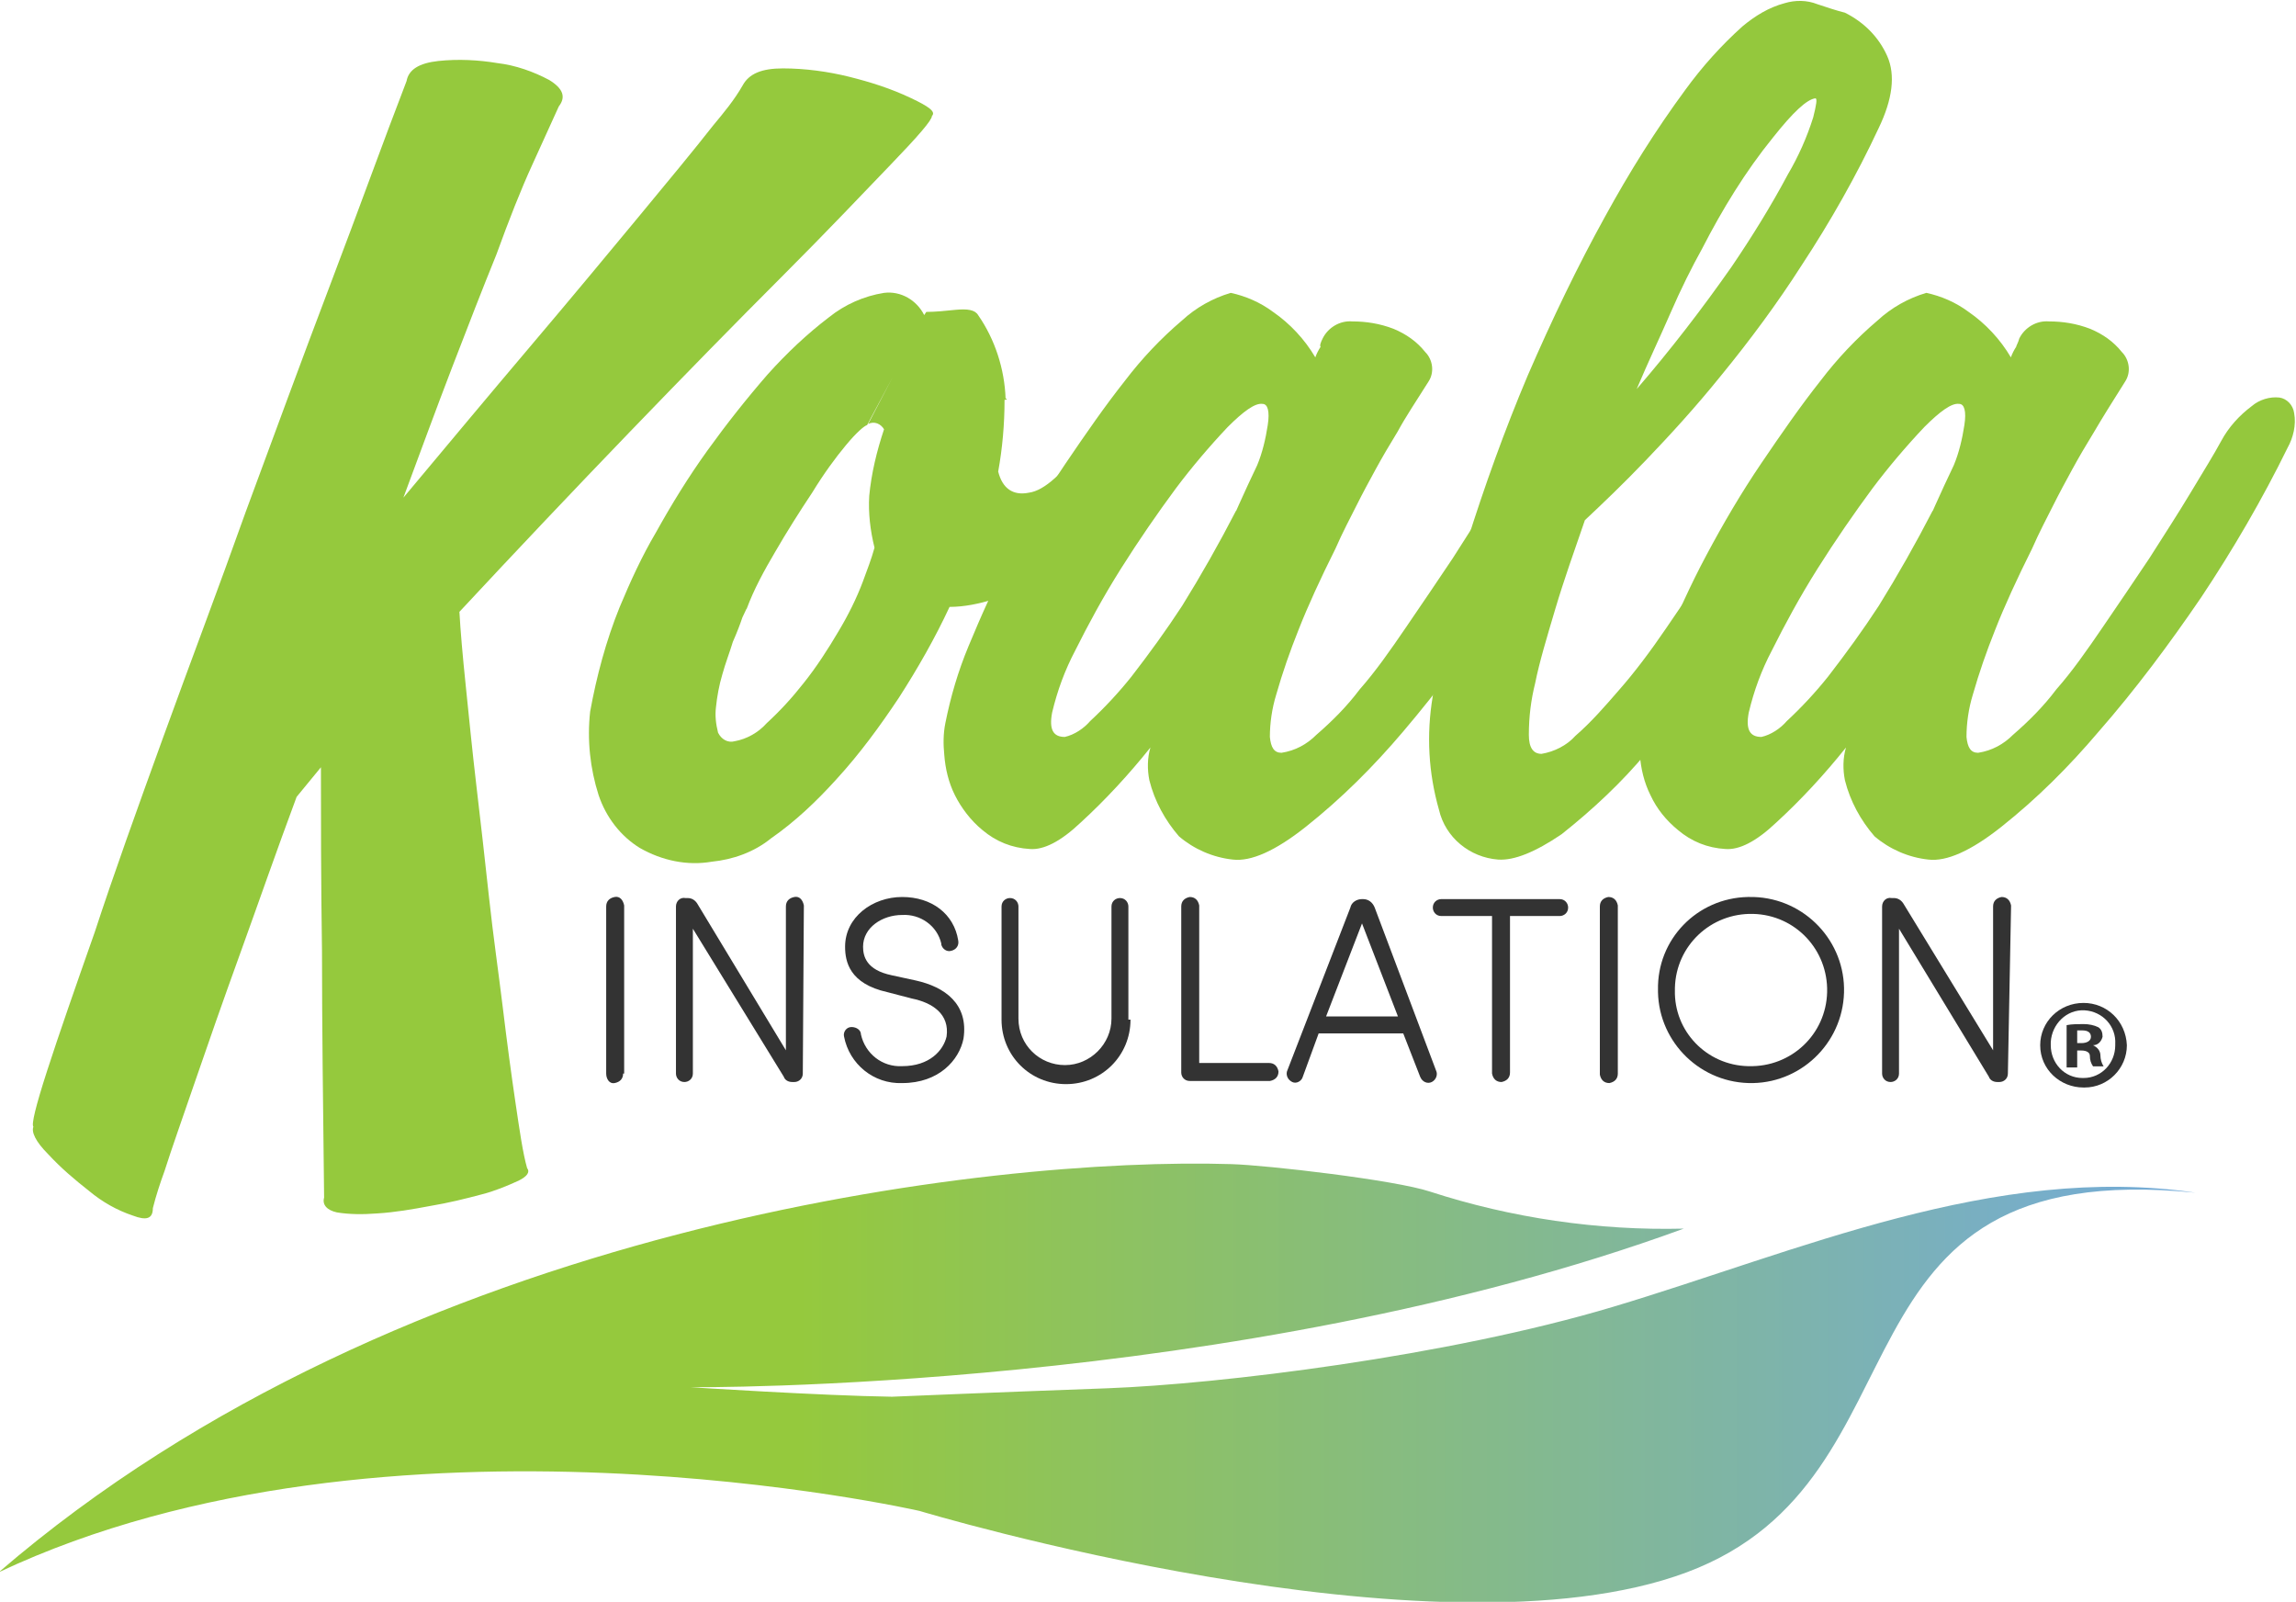
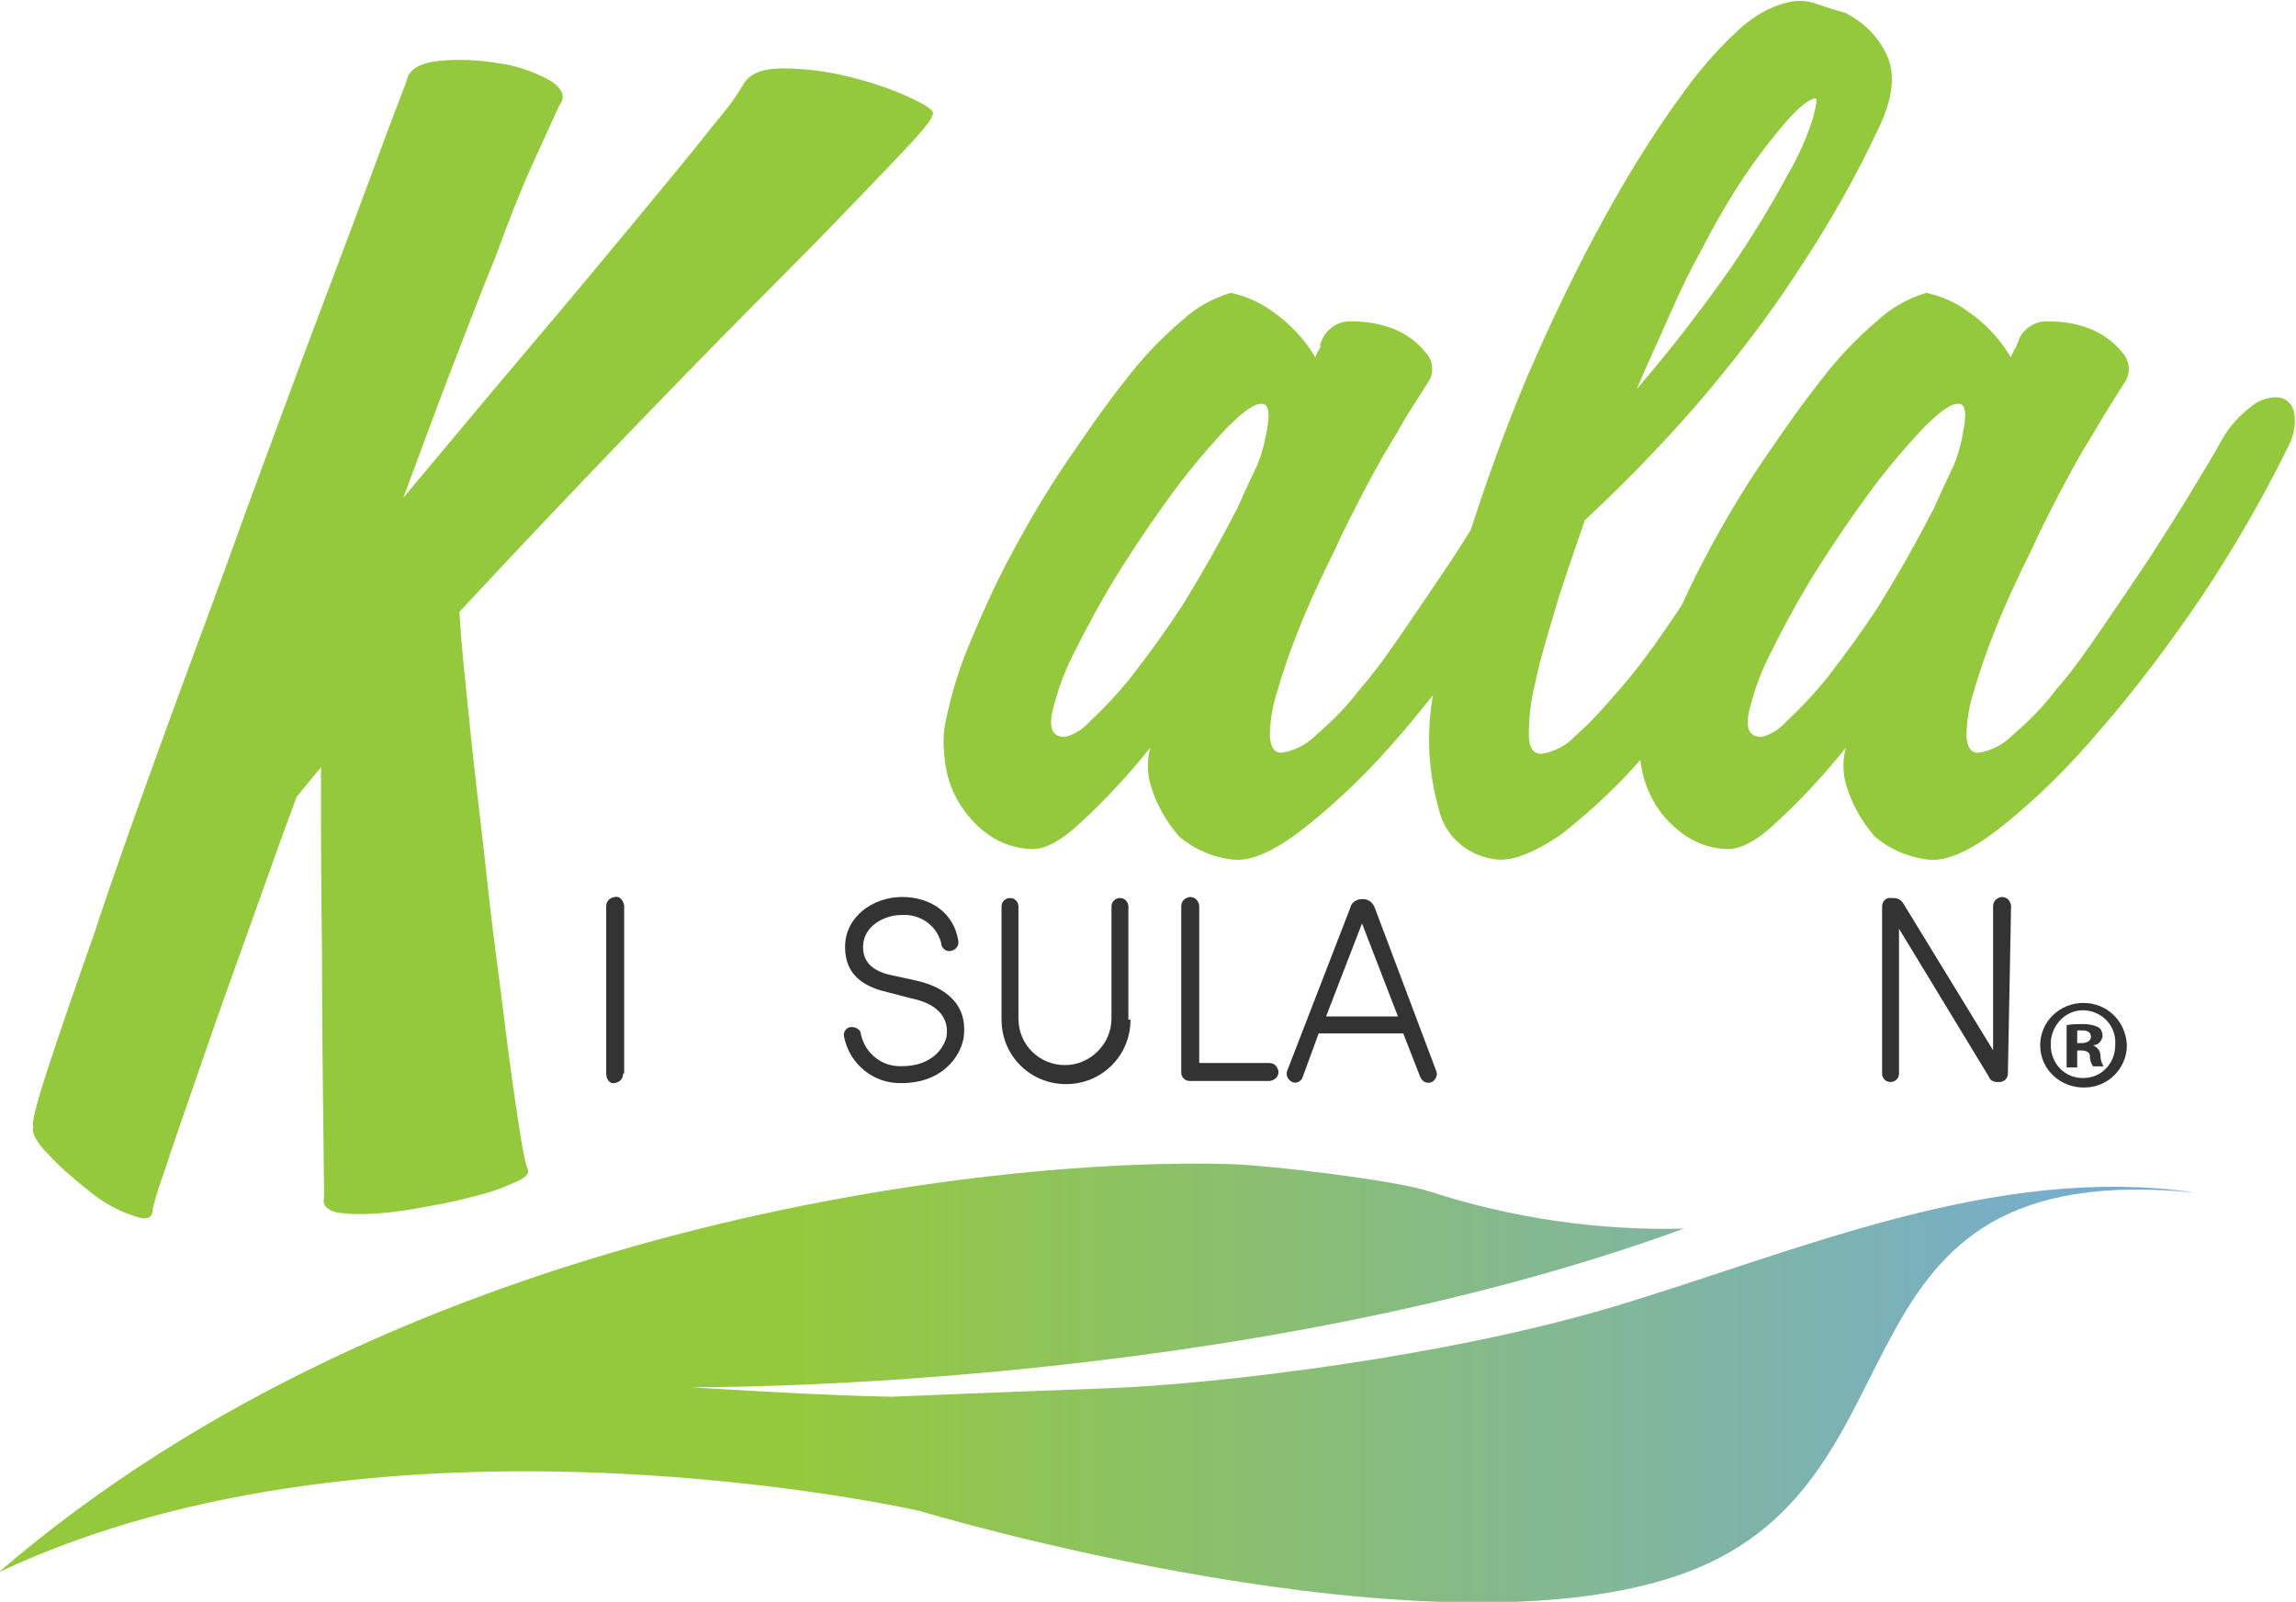
<svg xmlns="http://www.w3.org/2000/svg" enable-background="new 0 0 217.2 151.5" viewBox="0 0 217.2 151.5">
  <linearGradient id="a" gradientTransform="matrix(207.835 0 0 -41.486 37806.129 21181.938)" gradientUnits="userSpaceOnUse" x1="-181.879" x2="-180.879" y1="506.97" y2="506.97">
    <stop offset=".364" stop-color="#95c93d" />
    <stop offset="1" stop-color="#73aadc" />
  </linearGradient>
  <g transform="translate(-5.216 -18.896)">
    <g fill="#94c83d" transform="translate(61.145 18.896)">
-       <path d="m2.7 57.4c1-2.4 2.1-4.8 3.4-7 1.5-2.7 3.1-5.3 4.9-7.8s3.7-4.9 5.7-7.2c1.8-2 3.7-3.8 5.8-5.4 1.5-1.2 3.3-2 5.2-2.3 1.6-.2 3.1.7 3.8 2.1l.2-.3c.9 0 1.8-.1 2.8-.2 1.1-.1 1.8 0 2.1.5 1.6 2.3 2.5 5.1 2.6 7.9h.1c0 .1 0 .1-.1.1s-.1 0-.1.1c0 2.2-.2 4.5-.6 6.7.4 1.6 1.4 2.3 2.9 2 1.5-.2 3.3-1.9 5.5-4.9.8-1.5 2-2.7 3.4-3.6.7-.5 1.7-.6 2.5-.3.7.4 1.1 1.1 1 1.9 0 1.2-.4 2.4-1.1 3.3-1.4 2.5-3.1 4.9-5.1 7-1.5 1.7-3.2 3.1-5 4.4-1.4 1-3 1.8-4.6 2.3-1.3.4-2.7.7-4.1.7-1.4 3-3 5.8-4.8 8.6-1.8 2.7-3.7 5.3-5.9 7.7-1.9 2.1-3.9 4-6.2 5.6-1.6 1.3-3.6 2-5.6 2.2-2.3.4-4.7-.1-6.8-1.3-1.8-1.1-3.2-2.9-3.9-5-.8-2.5-1.1-5.2-.8-7.9.6-3.3 1.5-6.7 2.8-9.9zm25-16.8c-.3-.5-.9-.8-1.5-.5l2.3-4.4-2.4 4.5c-.3.1-1 .7-2 1.9s-2.1 2.7-3.2 4.5c-1.2 1.8-2.4 3.7-3.5 5.6-1 1.7-2 3.5-2.7 5.4 0-.1-.1.2-.4.8-.2.6-.5 1.4-.9 2.3-.3 1-.7 2-1 3.1-.3 1-.5 2.1-.6 3.1-.1.8 0 1.6.2 2.4.3.6.9 1 1.6.8 1.1-.2 2.2-.8 3-1.7 1.3-1.2 2.4-2.4 3.5-3.8 1.2-1.5 2.3-3.2 3.3-4.9.9-1.5 1.7-3.1 2.3-4.7.4-1.1.8-2.1 1.1-3.2-.4-1.6-.6-3.3-.5-4.9.2-2.1.7-4.2 1.4-6.3z" />
      <path d="m69.2 32c.5-1 1.6-1.7 2.8-1.6 1.3 0 2.6.2 3.9.7 1.2.5 2.2 1.2 3 2.2.7.7.9 1.9.3 2.8-1.2 1.9-2.2 3.4-2.9 4.7-.8 1.3-1.5 2.5-2.1 3.6s-1.2 2.2-1.8 3.4-1.3 2.5-2 4.1c-1.4 2.8-2.6 5.4-3.5 7.7-.8 2-1.5 4-2.1 6.1-.4 1.3-.6 2.7-.6 4 .1 1 .4 1.5 1.1 1.5 1.3-.2 2.4-.8 3.3-1.7 1.5-1.3 2.9-2.7 4.1-4.3 1.5-1.7 2.9-3.7 4.4-5.9s3-4.4 4.4-6.5c1.4-2.2 2.7-4.2 3.9-6.2s2.2-3.6 2.9-4.9 1.7-2.4 2.9-3.3c.7-.6 1.7-.9 2.6-.8.7.1 1.3.7 1.4 1.5.2 1.1-.1 2.3-.6 3.2-2.4 4.9-5.2 9.7-8.2 14.2-3 4.4-6.2 8.7-9.6 12.7-2.8 3.3-5.8 6.3-9.2 9-2.9 2.3-5.2 3.3-6.9 3.1-1.9-.2-3.7-1-5.1-2.2-1.3-1.5-2.3-3.3-2.8-5.3-.2-1-.2-2.1.1-3.1-2 2.5-4.2 4.9-6.6 7.1-1.9 1.8-3.5 2.6-4.8 2.5-1.7-.1-3.2-.7-4.5-1.8-1.1-.9-2-2.1-2.6-3.3s-.9-2.5-1-3.8c-.1-1-.1-2 .1-3 .5-2.5 1.2-4.9 2.2-7.3 1.2-2.9 2.5-5.8 4-8.6 1.6-3 3.3-5.9 5.2-8.7s3.7-5.4 5.6-7.8c1.6-2.1 3.4-4 5.4-5.7 1.3-1.2 2.9-2.1 4.6-2.6 1.4.3 2.8.9 4 1.8 1.6 1.1 3 2.6 4 4.3.1-.3.3-.7.5-1-.1-.1 0-.4.2-.8zm-16.4 38.8c.4-1.8.8-3.5 1.4-5.3.7-2.1 1.5-4.3 2.4-6.6s1.9-4.8 3-7.4c1.1-2.5 2.2-5 3.4-7.5.5-1.2.8-2.5 1-3.8s0-2-.5-2c-.7-.1-1.8.7-3.3 2.2-1.7 1.8-3.4 3.8-4.9 5.8-1.7 2.3-3.5 4.9-5.2 7.6s-3.1 5.3-4.3 7.7c-1 1.9-1.7 3.8-2.2 5.9-.3 1.6.1 2.3 1.2 2.3.9-.2 1.8-.8 2.4-1.5 1.4-1.3 2.7-2.7 3.9-4.2 1.7-2.2 3.3-4.4 4.8-6.7 1.8-2.9 3.5-5.9 5.1-9 .3.8.4 1.7.2 2.5-.2 1.3-.4 2.6-.6 4s-.4 2.8-.6 4c-.2.8-.1 1.7.2 2.5z" />
      <path d="m85.8 81.3c-2.7-.2-5-2.1-5.6-4.7-1-3.5-1.2-7.1-.6-10.7.6-4.9 1.7-9.7 3.2-14.5 1.7-5.4 3.6-10.7 5.8-15.9 2.3-5.3 4.7-10.3 7.3-15 2.3-4.2 4.8-8.2 7.6-12 1.6-2.2 3.4-4.2 5.4-6 1.2-1 2.5-1.8 4-2.2 1-.3 2.1-.3 3.1.1.9.3 1.8.6 2.6.8 1.8.9 3.2 2.3 4 4.1s.5 4.1-.8 6.8c-2.1 4.5-4.6 8.9-7.3 13-2.3 3.6-4.9 7.1-7.6 10.4-2.5 3.1-4.9 5.7-7.1 8s-4.2 4.2-5.8 5.7c-1 2.9-2 5.7-2.8 8.4s-1.5 5-1.9 7c-.4 1.6-.6 3.2-.6 4.9 0 1.2.4 1.8 1.2 1.8 1.2-.2 2.4-.8 3.2-1.7 1.5-1.3 2.8-2.8 4.1-4.3 1.5-1.7 3-3.7 4.5-5.9s3-4.4 4.4-6.5c1.4-2.2 2.7-4.2 3.9-6.2 1.2-1.9 2.2-3.6 2.9-4.9s1.7-2.4 2.9-3.2c.8-.6 1.7-.8 2.7-.7.7.1 1.3.7 1.4 1.4.1 1.1-.1 2.2-.7 3.2-3.3 6-6.6 11.4-9.9 16.2-2.9 4.3-6.1 8.4-9.4 12.4-2.4 2.9-5.2 5.5-8.1 7.8-2.5 1.7-4.5 2.5-6 2.4zm19.3-57.8c-1 1.8-2 3.8-3 6.1s-2.1 4.6-3.2 7.2c3.2-3.7 6.2-7.6 9-11.6 1.9-2.8 3.7-5.7 5.3-8.7 1-1.7 1.8-3.5 2.4-5.4.3-1.2.4-1.8.2-1.8-.8.1-2.1 1.3-4 3.7-2.6 3.2-4.8 6.8-6.7 10.5z" />
      <path d="m135.1 32c.5-1 1.6-1.7 2.8-1.6 1.3 0 2.6.2 3.9.7 1.2.5 2.2 1.2 3 2.2.7.7.9 1.9.3 2.8-1.2 1.9-2.2 3.5-2.9 4.7-.8 1.3-1.5 2.5-2.1 3.6s-1.2 2.2-1.8 3.4-1.3 2.5-2 4.1c-1.4 2.8-2.6 5.4-3.5 7.7-.8 2-1.5 4-2.1 6.1-.4 1.3-.6 2.7-.6 4 .1 1 .4 1.5 1.1 1.5 1.3-.2 2.4-.8 3.3-1.7 1.5-1.3 2.9-2.7 4.1-4.3 1.5-1.7 2.9-3.7 4.4-5.9s3-4.4 4.4-6.5c1.4-2.2 2.7-4.2 3.9-6.2s2.2-3.6 2.9-4.9 1.7-2.4 2.9-3.3c.7-.6 1.7-.9 2.6-.8.7.1 1.3.7 1.4 1.5.2 1.1-.1 2.3-.6 3.2-2.4 4.9-5.2 9.7-8.2 14.2-3 4.4-6.2 8.7-9.7 12.7-2.8 3.3-5.8 6.3-9.2 9-2.9 2.3-5.2 3.3-6.9 3.1-1.9-.2-3.7-1-5.1-2.2-1.3-1.5-2.3-3.3-2.8-5.3-.2-1-.2-2.1.1-3.1-2 2.5-4.2 4.9-6.6 7.1-1.9 1.8-3.5 2.6-4.8 2.5-1.7-.1-3.2-.7-4.5-1.8-1.1-.9-2-2-2.6-3.3-.6-1.2-.9-2.5-1-3.8-.1-1-.1-2 .1-3 .5-2.5 1.2-4.9 2.2-7.3 1.2-2.9 2.5-5.8 4-8.6 1.6-3 3.3-5.9 5.2-8.7s3.7-5.4 5.6-7.8c1.6-2.1 3.4-4 5.4-5.7 1.3-1.2 2.9-2.1 4.6-2.6 1.4.3 2.8.9 4 1.8 1.6 1.1 3 2.6 4 4.3.1-.3.3-.7.5-1 0-.1.2-.4.3-.8zm-16.4 38.8c.4-1.8.8-3.5 1.4-5.3.7-2.1 1.5-4.3 2.4-6.6s1.9-4.8 3-7.4c1.1-2.5 2.2-5 3.4-7.5.5-1.2.8-2.5 1-3.8s0-2-.5-2c-.7-.1-1.8.7-3.3 2.2-1.7 1.8-3.4 3.8-4.9 5.8-1.7 2.3-3.5 4.9-5.2 7.6s-3.1 5.3-4.3 7.7c-1 1.9-1.7 3.8-2.2 5.9-.3 1.6.1 2.3 1.2 2.3.9-.2 1.8-.8 2.4-1.5 1.4-1.3 2.7-2.7 3.9-4.2 1.7-2.2 3.3-4.4 4.8-6.7 1.8-2.9 3.5-5.9 5.1-9 .3.8.4 1.7.2 2.5-.2 1.3-.4 2.6-.6 4s-.4 2.8-.6 4c-.2.8-.1 1.7.2 2.5z" />
    </g>
    <path d="m27.6 107.6c-.1-8.7-.2-16.5-.2-23.3-.1-6.8-.1-12.6-.1-17.4l-2.3 2.8c-1.9 5.1-3.6 10-5.3 14.7s-3.1 8.7-4.3 12.2-2.2 6.3-2.9 8.5c-.4 1.1-.8 2.3-1.1 3.5 0 1-.6 1.2-1.9.7-1.5-.5-2.9-1.3-4.1-2.3-1.4-1.1-2.7-2.2-3.9-3.5-1.2-1.2-1.6-2.1-1.4-2.6-.2-.2.2-1.9 1.3-5.3s2.6-7.7 4.5-13.1c1.8-5.5 4-11.6 6.5-18.5s5.2-14 7.8-21.3c2.7-7.3 5.3-14.4 8-21.5s5-13.5 7.2-19.2c.2-1.1 1.2-1.7 3-1.9 1.9-.2 3.8-.1 5.6.2 1.7.2 3.4.8 4.9 1.6 1.3.8 1.6 1.6.9 2.5-.6 1.3-1.4 3.1-2.5 5.5s-2.2 5.2-3.4 8.5c-1.3 3.2-2.7 6.8-4.2 10.7s-3 8-4.6 12.3c4.1-4.9 8.1-9.7 12-14.3s7.3-8.7 10.2-12.2 5.3-6.4 7.1-8.7c1-1.2 2-2.4 2.8-3.8.6-1.1 1.8-1.6 3.8-1.6 2.1 0 4.3.3 6.3.8s3.9 1.1 5.8 2c1.7.8 2.4 1.3 2 1.7 0 .4-1.3 1.9-3.9 4.6s-6 6.3-10.3 10.6-9.1 9.2-14.4 14.7-10.7 11.2-16.1 17c.1 1.8.3 4.1.6 7s.6 6 1 9.4.8 6.9 1.2 10.6.9 7.1 1.3 10.4.8 6.3 1.2 9 .7 4.8 1.1 6.2c.3.4 0 .8-.8 1.2-1.1.5-2.3 1-3.5 1.3-1.5.4-3.1.8-4.9 1.1-1.6.3-3.3.6-5 .7-1.3.1-2.6.1-3.8-.1-.9-.2-1.4-.7-1.2-1.4z" fill="#95c93d" transform="translate(8.276 24.565)" />
    <g fill="#333" transform="translate(62.561 103.734)">
      <path d="m1.6 16.7c0 .5-.3.8-.8.9s-.8-.4-.8-.9v-15.8c0-.5.3-.8.8-.9s.8.3.9.8v15.9z" />
-       <path d="m18.6 16.7c0 .5-.4.8-.8.8h-.2c-.4 0-.7-.2-.8-.5l-8.6-14v13.7c0 .5-.4.8-.8.8-.5 0-.8-.4-.8-.8v-15.8c0-.5.4-.9.9-.8h.2c.4 0 .7.2.9.5l8.4 13.9v-13.6c0-.5.3-.8.8-.9s.8.3.9.8v.1z" />
      <path d="m23.2 12.3c.5 0 .9.3.9.7.4 1.8 2 3.1 3.9 3 2.6 0 3.9-1.5 4.2-2.8.3-2.1-1.3-3.2-3.3-3.6l-2.3-.6c-3.6-.8-4-2.9-4-4.3 0-2.8 2.6-4.7 5.4-4.7s4.9 1.6 5.3 4.1c.1.5-.2.9-.7 1-.4.1-.8-.2-.9-.6v-.1c-.4-1.7-2-2.8-3.7-2.7-1.9 0-3.7 1.2-3.7 3 0 .9.3 2.2 2.7 2.7l2.3.5c2.7.6 5 2.2 4.5 5.5-.4 2-2.3 4.2-5.8 4.2-2.7.1-5-1.8-5.5-4.4-.1-.4.2-.9.7-.9z" />
      <path d="m49.6 11.6c0 3.4-2.7 6.1-6.1 6.1s-6.1-2.7-6.1-6.1v-10.7c0-.5.4-.8.8-.8.5 0 .8.4.8.8v10.6c0 2.5 2 4.4 4.4 4.4s4.4-2 4.4-4.4v-10.6c0-.5.4-.8.8-.8.5 0 .8.4.8.8v10.7z" />
      <path d="m55.2 17.4c-.5 0-.8-.4-.8-.8v-15.7c0-.5.3-.8.8-.9.5 0 .8.3.9.8v14.9h6.6c.5 0 .8.3.9.8 0 .5-.3.8-.8.9z" />
      <path d="m78.5 16.4c.2.4 0 .9-.4 1.1s-.9 0-1.1-.5l-1.6-4.1h-8l-1.5 4.1c-.1.4-.6.7-1 .5s-.6-.6-.5-1l6-15.5c.1-.5.6-.8 1.1-.8h.1c.5 0 .9.3 1.1.8zm-7-13.9-3.4 8.8h6.8z" />
-       <path d="m85.5 1.8v14.8c0 .5-.3.8-.8.9-.5 0-.8-.3-.9-.8v-14.9h-4.8c-.5 0-.8-.4-.8-.8 0-.5.4-.8.8-.8h11.2c.5 0 .8.4.8.8 0 .5-.4.8-.8.8z" />
-       <path d="m95.7 16.7c0 .5-.3.8-.8.9-.5 0-.8-.3-.9-.8v-15.9c0-.5.3-.8.8-.9.5 0 .8.3.9.8z" />
-       <path d="m108.1 0c4.9-.1 8.9 3.8 9 8.6.1 4.9-3.8 8.9-8.6 9-4.9.1-8.9-3.8-9-8.6v-.2c-.1-4.8 3.7-8.7 8.5-8.8zm0 16c4 .1 7.3-3 7.4-7s-3-7.3-7-7.4-7.3 3-7.4 7v.2c-.1 3.9 3 7.1 6.9 7.2z" />
      <path d="m132.6 16.7c0 .5-.4.8-.8.8h-.2c-.4 0-.7-.2-.8-.5l-8.5-14v13.7c0 .5-.4.8-.8.8-.5 0-.8-.4-.8-.8v-15.8c0-.5.4-.9.9-.8h.2c.4 0 .7.2.9.5l8.5 13.9v-13.6c0-.5.3-.8.8-.9.5 0 .8.3.9.8v.1z" />
    </g>
    <path d="m164.5 135.1c-8.1.2-16.3-1-24-3.5-3.3-1.1-15.4-2.5-18.8-2.6-22.7-.7-78.3 5.6-116.6 38.6 36.7-17.3 87.1-5.8 87.1-5.8s48.8 14.7 72.6 5.8 12.2-39.5 48.1-35.9c-19-2.8-37.7 5.6-55.1 10.8-15.7 4.7-37.2 7.3-47.8 7.7-11 .4-20.4.8-20.4.8-6.7-.1-19.1-.9-19.1-.9s51.6.5 94-15z" fill="url(#a)" />
    <path d="m8.2 4c0 2.2-1.8 4-4 4h-.1c-2.2 0-4.1-1.7-4.1-4 0-2.2 1.8-4 4.1-4 2.2 0 4 1.7 4.1 4 0-.1 0-.1 0 0m-7.2 0c0 1.7 1.3 3.1 3 3.1h.1c1.7 0 3-1.4 3-3.1v-.1c.1-1.7-1.2-3.1-2.9-3.2s-3.1 1.3-3.2 3zm2.5 2.1h-1v-4c.5-.1 1.1-.1 1.6-.1s1 .1 1.4.3c.3.2.4.5.4.9-.1.4-.4.8-.9.8.4.2.7.5.7 1 0 .3.1.7.3 1h-1c-.2-.3-.3-.6-.3-1 0-.3-.3-.5-.8-.5h-.4zm0-2.3h.4c.5 0 .9-.2.9-.6s-.3-.6-.8-.6h-.5z" fill="#333" transform="translate(198.217 113.754)" />
  </g>
</svg>